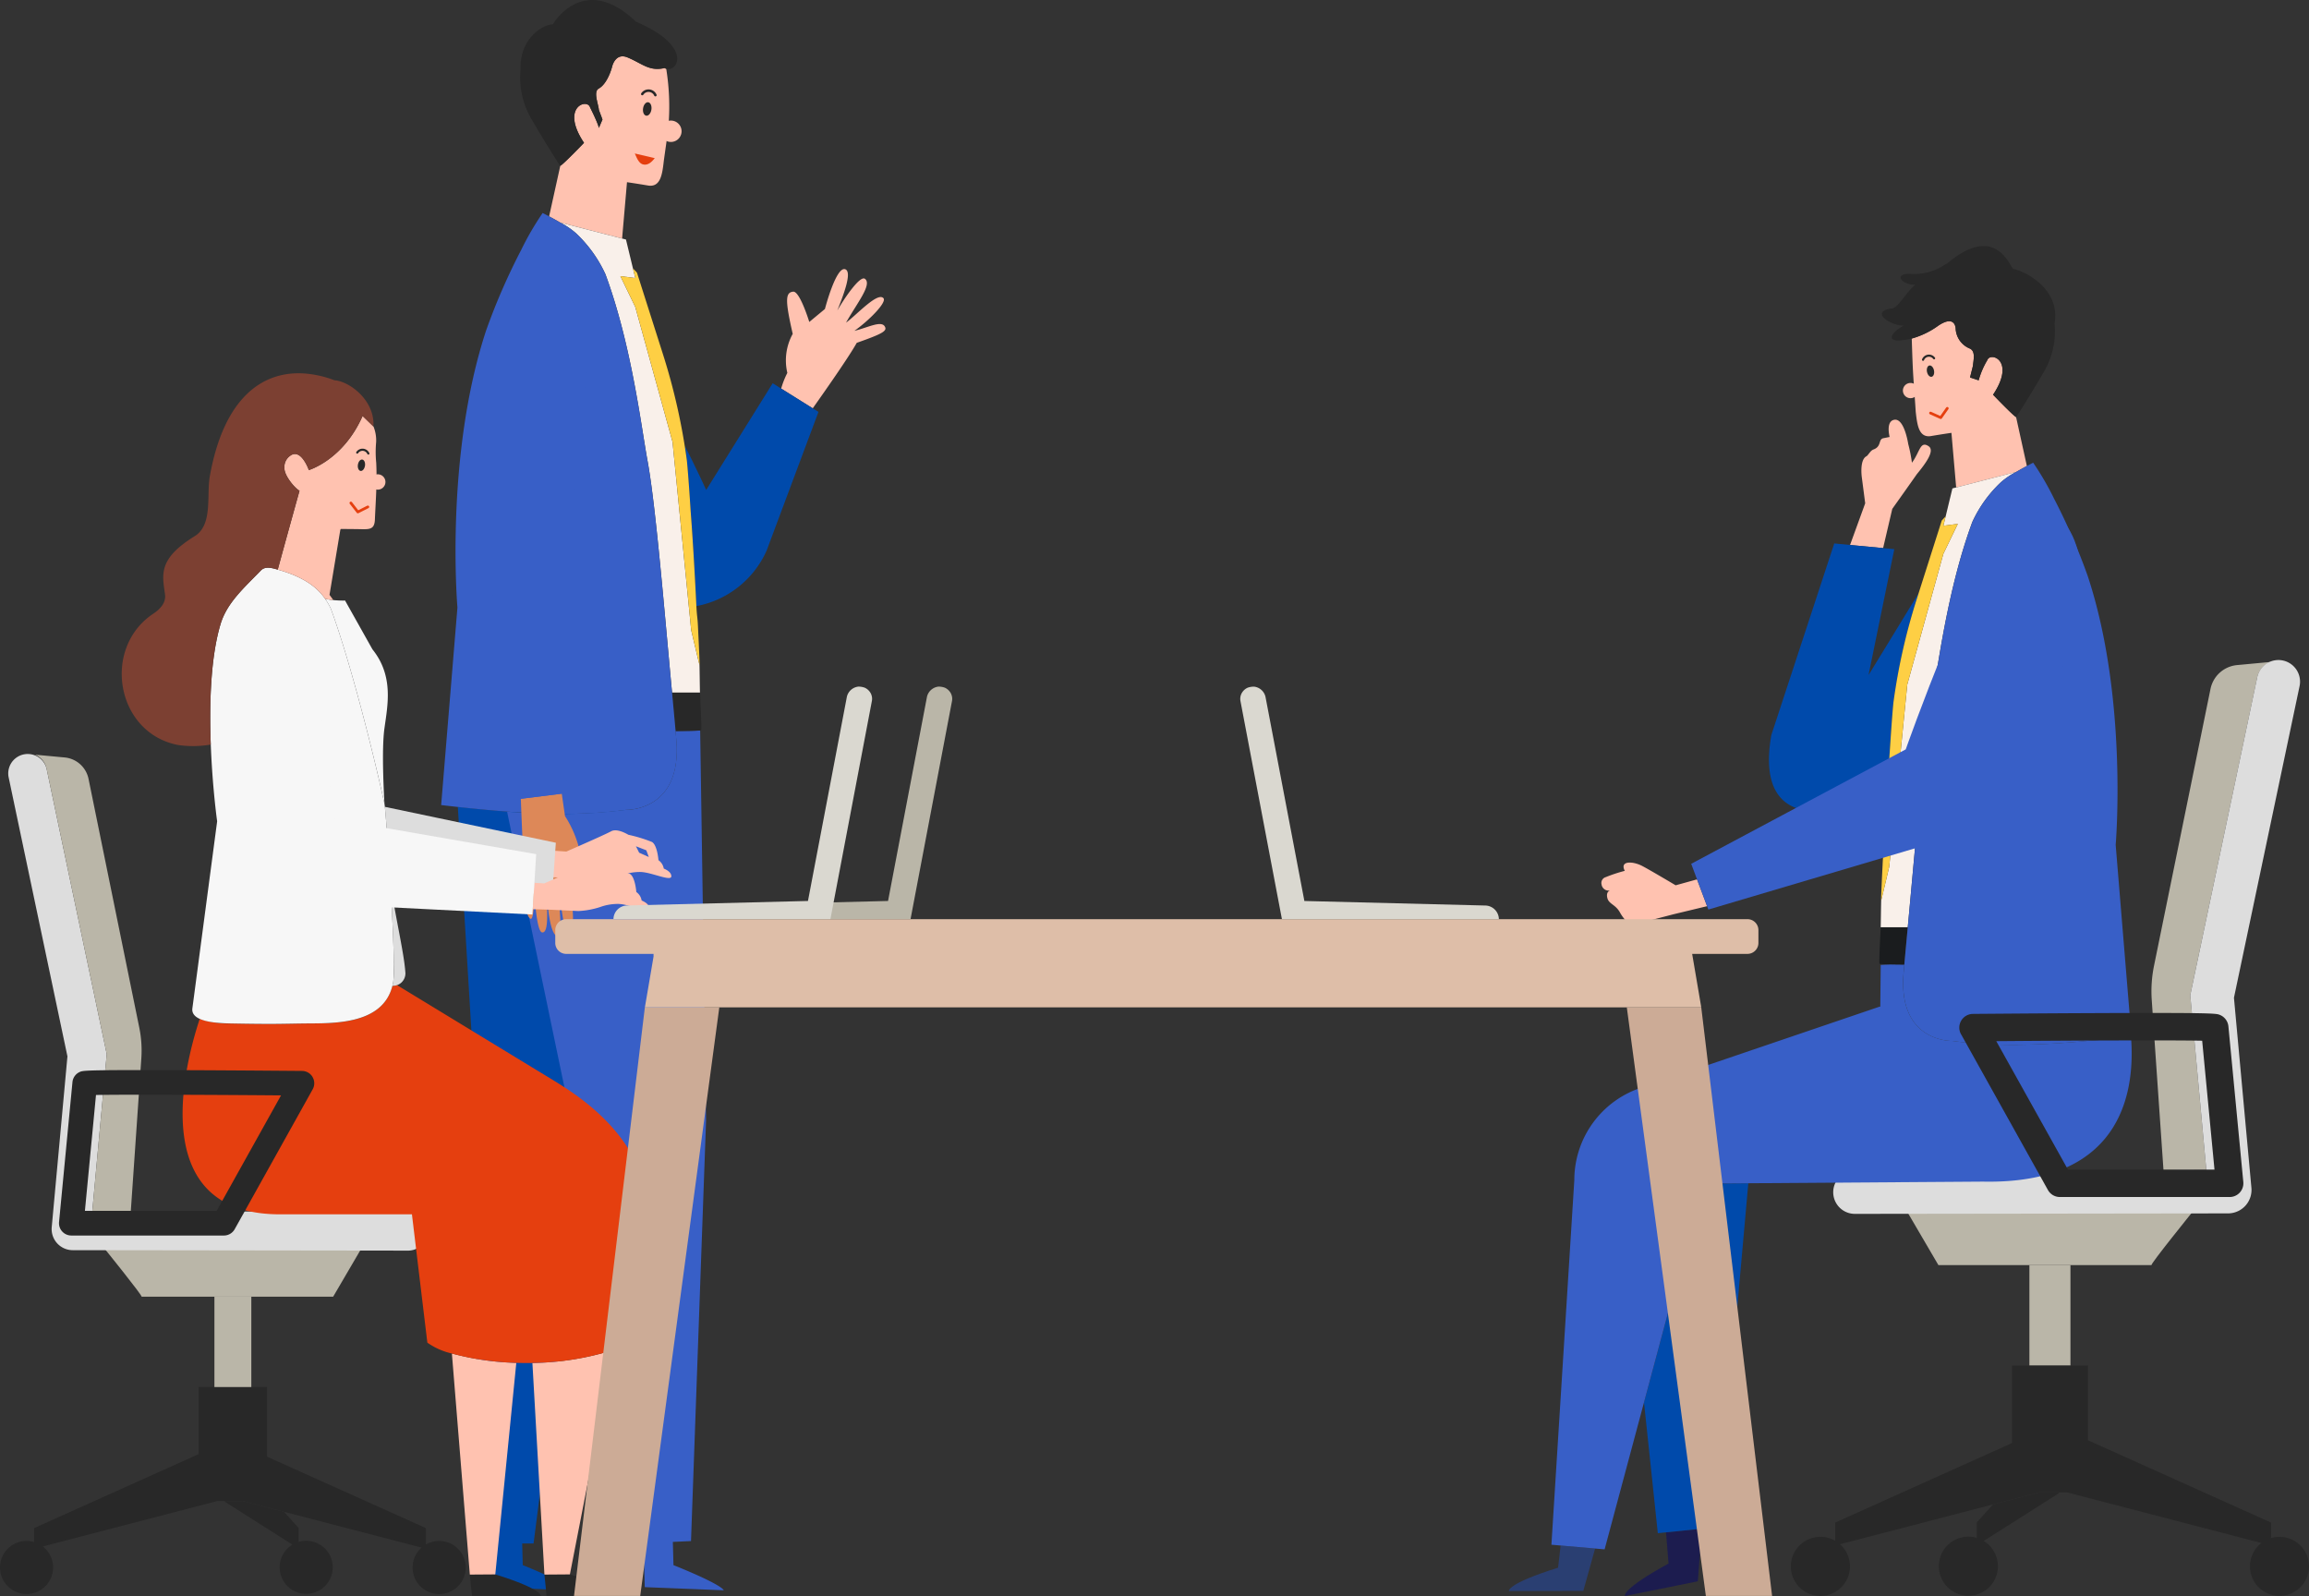
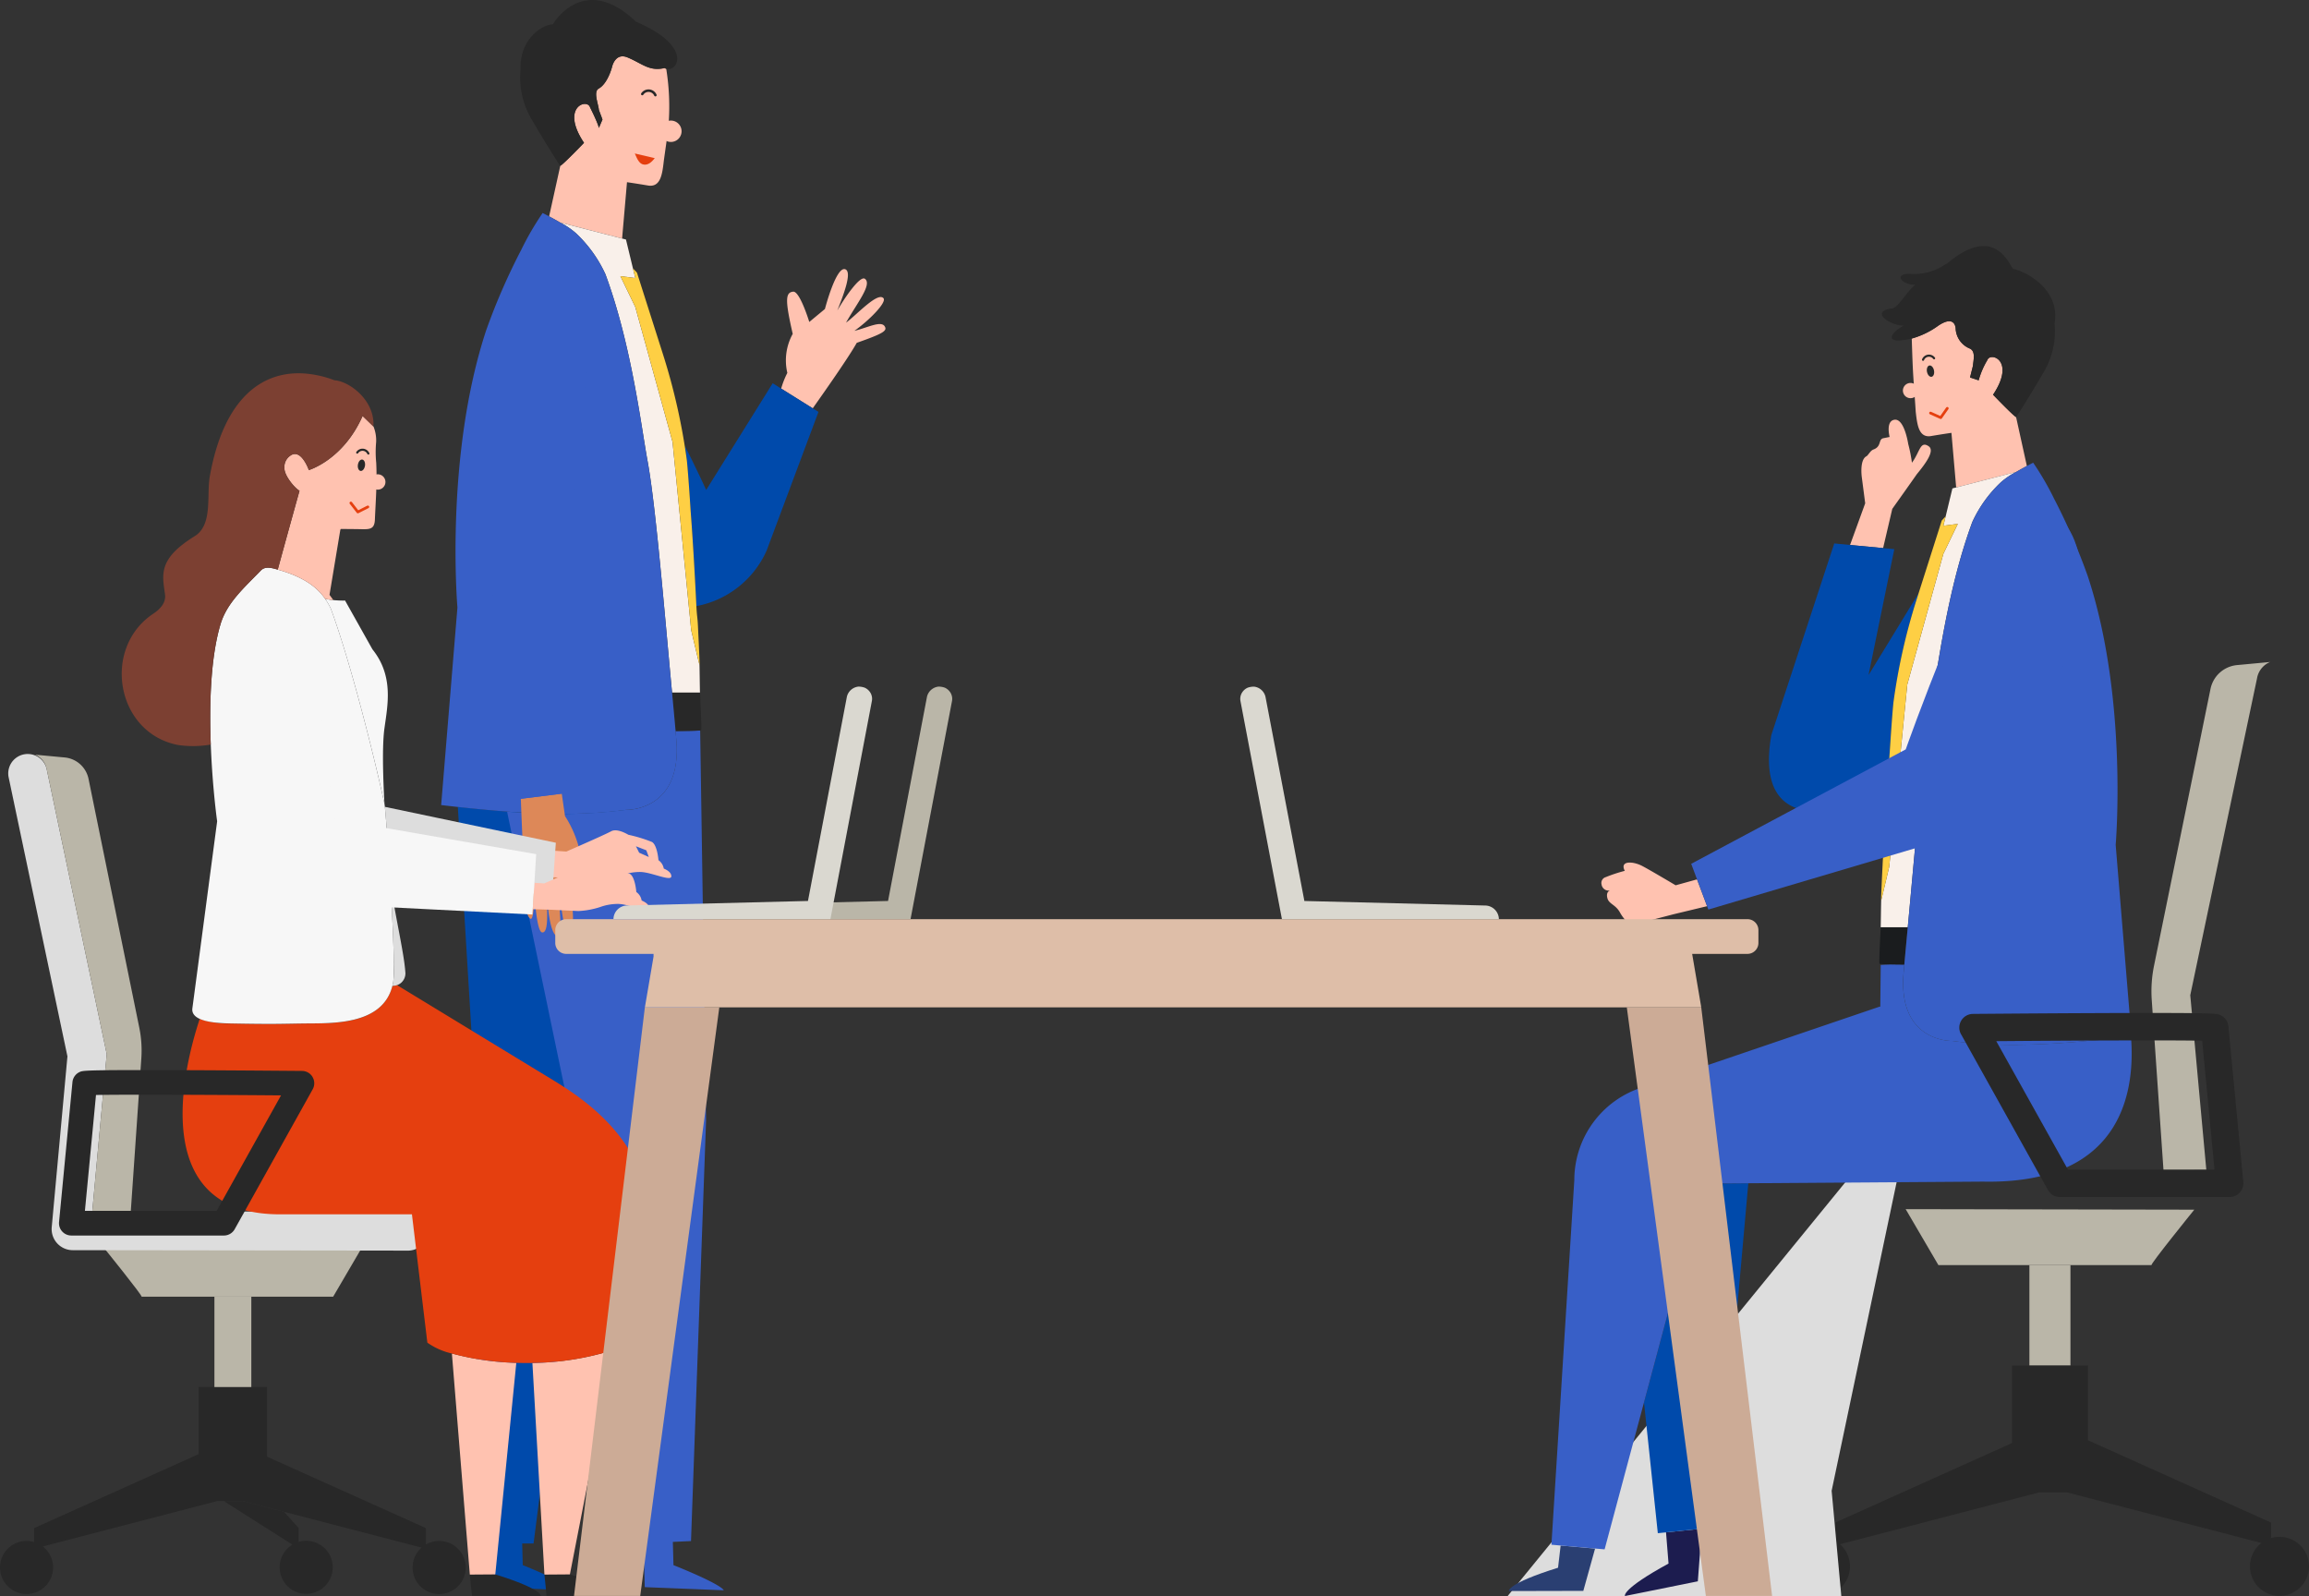
<svg xmlns="http://www.w3.org/2000/svg" width="367.513" height="254.028" viewBox="0 0 367.513 254.028">
  <rect x="0" y="0" width="367.513" height="254.028" fill="#333333" stroke="none" />
  <defs>
    <clipPath id="a">
      <rect width="367.513" height="254.028" fill="none" />
    </clipPath>
  </defs>
  <g clip-path="url(#a)">
    <path d="M92.907,183.465,99.624,128.9c-6.752.884-14.014.937-26.754-.468l3.062,50.5.088,66.738h2.429l.178,6.942,11.793.5s.777-.778-7.216-4.005l-.09-3.44h1.812Z" fill="#004aab" />
    <path d="M107.194,249.113l-.1-3.7,2.89-.129,2.4-66.967-.941-62.057c-.583.064-2.635.086-3.923.1q.062.693.118,1.335c1,11.484-7.978,11.21-7.979,11.21a88.66,88.66,0,0,1-18.949.273L91.961,183.28l8.249,62.443,2.232-.1.18,6.992,12.571.5s0-.778-8-4.006" fill="#385fc7" />
    <path d="M140.814,51.939c-.6-.942-2.681.2-4.827.721,2.268-1.593,5.217-4.544,4.626-5.2-.933-1.039-4.267,2.668-5.95,3.893,1.689-3.036,4.219-6.1,3-6.979-.8-.58-3.376,3.265-4.39,5.051.95-2.4,2.4-6.107,1.284-6.561-1.464-.6-3.256,6.316-3.256,6.316l-2.49,2.063s-1.5-4.922-2.562-4.82c-1.244.121-1.313,1.316-.075,6.718a8.729,8.729,0,0,0-.857,6.21,13.414,13.414,0,0,0-.983,2.5l5.023,3.141c1.791-2.528,5.713-8.109,7.01-10.426,4.187-1.471,4.9-1.914,4.447-2.62" fill="#ffc2b0" />
    <path d="M129.355,64.986l-5.022-3.141L122.984,61,112.4,77.981c-1.18-2.563-2.334-4.909-3.371-6.98.114.757.212,1.51.289,2.247.126,1.2.289,3.343.468,5.991.045.673.091,1.369.137,2.1.073.948.143,1.911.212,2.9.267,3.9.5,8.055.7,12.178v.055a15.348,15.348,0,0,0,11.2-8.876l8.238-22.04Z" fill="#004aab" />
    <path d="M106.316,20.893a37.675,37.675,0,0,0-.276-9.943,1.147,1.147,0,0,1-.252-.121c-2.471.57-3.543-.707-5.906-1.687-1.982-.822-2.468,1.521-2.468,1.521s-.654,2.6-2.091,3.419c-.945.472-.076,2.495,0,3.42l.569,1.52-.574,1.346s0-.475-1.418-3.314c-.473-1.419-4.728,0-.945,5.679,0,0-3.231,3.372-3.779,3.667L87.4,34.443c.5.264,1.121.6,1.747.97l9.871,2.554L99.795,29s1.521.217,3.44.542c1.929.242,2.188-1.851,2.43-4.021Z" fill="#ffc2b0" />
    <path d="M101.212,3.44C92.852-4.539,88,3.862,88,3.862c-2.057.141-5.319,2.66-5.151,7.179a13.094,13.094,0,0,0,1.9,8.17c1.873,3.237,4.175,6.893,4.427,7.188.547-.3,3.778-3.667,3.778-3.667-3.782-5.679.472-7.1.946-5.679,1.418,2.838,1.418,3.313,1.418,3.313l.575-1.346-.569-1.52c-.077-.925-.946-2.948,0-3.419,1.437-.825,2.09-3.42,2.09-3.42s.486-2.343,2.47-1.521c2.361.981,3.434,2.256,5.9,1.687a1.147,1.147,0,0,0,.252.121c1.752.6,4.419-3.547-4.828-7.507" fill="#282828" />
    <path d="M111.411,110.224h-4.445l.018.194c.2,2.172.39,4.18.545,5.937,1.488-.01,4-.039,4.08-.124.12-.13-.2-6.006-.2-6.006" fill="#282828" />
    <path d="M111.411,110.225h0c-.024-.691-.052-3.684-.077-4.4-.161-.591-1.324-5.549-1.324-5.549L107.045,70.34l-5.93-21.476-2.371-4.911,1.762.227.608.078-.37-1.534-1.112-4.6-.3-.078L89.146,35.412a12.233,12.233,0,0,1,2.541,1.721,20.909,20.909,0,0,1,4.676,6.515c4.162,11.253,5.683,24.173,6.706,29.714,1.317,7.113,2.738,24.585,3.9,36.863l.018.194-.018-.194Z" fill="#f9f0ea" />
    <path d="M100.506,44.182l-1.758-.23,2.371,4.909,5.929,21.478,2.965,29.935s1.164,4.959,1.324,5.551c.047.17-.055-2.238-.234-5.867-.081-1.914-.17-1.585-.266-3.545-.2-4.124-.436-8.274-.7-12.177-.068-.986-.138-1.95-.211-2.9-.047-.731-.093-1.428-.137-2.1-.179-2.647-.343-4.791-.469-5.992a99.729,99.729,0,0,0-3.752-16.714L101.383,43.4l-.632-.677.37,1.534Z" fill="#fecf44" />
    <path d="M107.646,117.69q-.054-.641-.117-1.335c-.156-1.756-.341-3.765-.546-5.937-.006-.065-.011-.128-.018-.194-1.16-12.278-2.581-29.752-3.9-36.862-1.023-5.543-2.544-18.463-6.7-29.716a20.912,20.912,0,0,0-4.677-6.515,12.318,12.318,0,0,0-2.54-1.718c-1.4-.812-2.779-1.51-2.779-1.51a46.5,46.5,0,0,0-3.421,5.889,101.533,101.533,0,0,0-5.553,12.742C70.742,72.675,72.808,96.69,72.808,96.69l-2.591,31.446c14.44,1.715,22.23,1.715,29.45.766,0,0,8.978.273,7.979-11.21" fill="#385fc7" />
    <path d="M92.038,134.52a17.539,17.539,0,0,0-2.108-4.63s-.287-1.976-.515-3.564l-6.516.817c.123,3.419.4,10.4.637,11.642.065,3.181-.125,6.6.833,7.409.669.561.637-3.492.714-5.429-.045,2.156.354,7.515,1.2,7.642,1.344.2.576-5.435.735-7.447.033,3.421.609,8.05,1.758,8.05.958,0,0-5.635.193-7.648.383,2.818.664,7.215,1.725,6.844,1.151-.4,0-6.844,0-6.844l.576-3.622s.383,3.825,2.109,3.622c.763-.088-.767-4.429-1.342-6.842" fill="#dd8858" />
    <path d="M92.638,47.582c-5.314-9.348-16.323-3.433-15.619,13.3.16,3.784,1.083,30.674,1.083,30.674L81.615,127.3l1.284-.162,6.515-.818.806-.1-.379-36.353s5.554-35.692,2.8-42.286" fill="#385fc7" />
    <rect width="6.534" height="16" transform="translate(323.01 201.356)" fill="#bab6a8" />
-     <path d="M317.224,239.446l-2.59,2.862v2.468a4.7,4.7,0,1,0,1.1.486l11.968-7.589v-.136h-3.125Z" fill="#282828" />
    <path d="M362.813,244.61a4.744,4.744,0,0,0-1.344.194v-2.466l-29.135-13.1V217.355H320.225v12.333L292.1,242.338v2.9a4.705,4.705,0,1,0,.763.55l24.365-6.343,7.348-1.913h4.419l30.948,8.057a4.7,4.7,0,1,0,2.874-.981" fill="#282828" />
    <path d="M349.25,192.537l-19.7-.036-6.533-.011-19.7-.036,5.207,8.9h33.932c-.337,0,6.8-8.818,6.8-8.818" fill="#bab6a8" />
    <path d="M359.266,107.85,348.614,158.4l2.559,27.839-6.821.007-1.868-27.071a20.355,20.355,0,0,1,.363-5.468l8.987-44.049a4.766,4.766,0,0,1,4.226-3.8l5.269-.494a3.436,3.436,0,0,0-2.065,2.474" fill="#bab6a8" />
-     <path d="M295.227,186.318l49.125-.065,6.821-.009-2.56-27.835,10.648-50.559a3.444,3.444,0,0,1,6.766,1.293c-.008.042-.017.085-.027.127l-10.432,49.538,2.779,30.241a3.734,3.734,0,0,1-3.378,4.061c-.112.011-.223.016-.336.016l-59.4.078a3.443,3.443,0,0,1-.009-6.886" fill="#ddd" />
+     <path d="M295.227,186.318a3.444,3.444,0,0,1,6.766,1.293c-.008.042-.017.085-.027.127l-10.432,49.538,2.779,30.241a3.734,3.734,0,0,1-3.378,4.061c-.112.011-.223.016-.336.016l-59.4.078a3.443,3.443,0,0,1-.009-6.886" fill="#ddd" />
    <path d="M265.573,248.857l-.4-4.964,5.69-.581-.627,8.376-11.6,2.34s-.649-1.031,6.946-5.171" fill="#1c1c4f" />
    <path d="M271,188.385l7.271-.05-4.878,54.717-2.535.261-5.69.581-1.3.134-2.2-20.811Z" fill="#004aab" />
    <path d="M247.988,249.516,248.4,246l5.482.477-1.872,6.731-11.839.028s-.435-1.14,7.821-3.715" fill="#2a3f72" />
    <path d="M250.576,187.841a15.482,15.482,0,0,1,10.9-14.8l37.687-12.818.114.006.07-6.633,1.62-.1c.718.015,1.518.022,2.136.027-.04.446-.077.88-.114,1.292-.968,11.126,7.732,10.86,7.732,10.86,6.98.918,14.514.919,28.453-.734.62,7.49-.45,23.6-23.544,23.129l-37.357.26-7.271.05-9.335,34.832L255.4,246.6l-1.518-.131-5.483-.478-1.466-.127Z" fill="#385fc7" />
    <path d="M322.608,74.17l-1.718-7.791c-.532-.286-3.66-3.553-3.66-3.553,3.663-5.5-.459-6.876-.917-5.5a12.832,12.832,0,0,0-1.374,3.209l-1.374-.459.459-1.833c.074-.9.457-2.292-.459-2.75a3.619,3.619,0,0,1-2.291-3.209s-.053-2.255-2.749-.458a13.226,13.226,0,0,1-4.24,2.059c.045,1.378.087,2.756.146,4.134.108,2.511.331,5,.485,7.505.233,2.1.484,4.127,2.351,3.894,1.86-.314,3.334-.526,3.334-.526l.753,8.69,9.564-2.474c.606-.352,1.21-.682,1.69-.94" fill="#ffc2b0" />
    <path d="M320.486,42.806l-.084-.052h.029c-.441,0-2.585-7.488-10.523-.817-.155.083-.312.172-.47.265a8.687,8.687,0,0,1-5.5,1.375c-2.565,0-1.316,1.759.927,1.757-1.2.787-2.7,3.62-3.676,3.743-3.664.458-.458,2.75,1.832,2.75-1.832.917-3.206,2.75,0,2.292a12.484,12.484,0,0,0,1.258-.234,13.25,13.25,0,0,0,4.241-2.058c2.7-1.8,2.749.458,2.749.458a3.619,3.619,0,0,0,2.291,3.208c.916.459.533,1.853.459,2.751l-.459,1.833,1.374.458a12.824,12.824,0,0,1,1.374-3.208c.459-1.375,4.581,0,.917,5.5,0,0,3.128,3.268,3.66,3.554.245-.287,2.474-3.828,4.289-6.963a12.7,12.7,0,0,0,1.841-7.915c.941-5.267-4.237-8.177-6.53-8.7" fill="#282828" />
    <path d="M301.186,80.991s3.2-4.5,3.911-5.524c1.415-1.715,2.911-3.753,1.871-4.447-1.367-.911-1.367.909-2.655,2.628a23.161,23.161,0,0,0-.589-2.978s-.6-4.053-2.169-3.865c-1.468.176-.792,2.744-.792,2.744l-.953.19c-.9.136-.275,1.314-1.611,1.8-.529.191-.826.922-1.139,1.088-1.105.588-.731,3.293-.731,3.293l.545,4.186-2.41,6.632,5.26.5Z" fill="#ffc2b0" />
    <path d="M300.788,119.6c.046-.709.091-1.385.135-2.035.172-2.565.329-4.643.452-5.8a96.609,96.609,0,0,1,3.636-16.192l.379-1.19c-4.174,6.869-7.982,13.056-7.982,13.056l4.1-20.03-1.782-.17-5.258-.5-2.521-.241L281.933,117c-3.187,18.211,14.928,11.3,17.754,8.2.269-.3.52-.583.777-.873.042-.641.082-1.284.125-1.912.064-.954.134-1.886.2-2.8" fill="#004aab" />
    <path d="M299.343,147.587h4.307c-.006.064-.011.125-.018.188-.2,2.1-.377,4.05-.53,5.752-1.44-.009-3.874-.038-3.953-.121-.116-.126.194-5.819.194-5.819" fill="#1a1c1e" />
    <path d="M299.343,147.587h0c.022-.67.05-3.567.075-4.263.154-.574,1.282-5.377,1.282-5.377l2.873-29,5.744-20.806,2.3-4.756-1.708.222-.589.075.359-1.486,1.077-4.459.292-.076,9.867-2.553a11.951,11.951,0,0,0-2.463,1.667,20.257,20.257,0,0,0-4.53,6.311c-4.03,10.9-5.5,23.418-6.5,28.787-1.274,6.89-2.651,23.817-3.774,35.713-.006.064-.011.125-.018.188.006-.063.011-.124.018-.188Z" fill="#f9f0ea" />
    <path d="M309.907,83.606l1.708-.222-2.3,4.756-5.741,20.807-2.872,29s-1.128,4.8-1.283,5.376c-.044.166.052-2.167.226-5.684.079-1.854.165-1.535.258-3.434.2-4,.422-8.017.683-11.8.064-.954.133-1.888.2-2.8.046-.709.091-1.385.135-2.035.173-2.565.329-4.643.452-5.8a96.6,96.6,0,0,1,3.638-16.2l4.052-12.722.614-.653-.359,1.485Z" fill="#fecf44" />
    <path d="M302.989,154.819q.054-.619.113-1.293c.153-1.7.332-3.648.531-5.752.005-.063.012-.124.017-.188,1.124-11.9,2.5-28.824,3.776-35.713.994-5.369,2.464-17.885,6.5-28.787a20.227,20.227,0,0,1,4.531-6.311,11.877,11.877,0,0,1,2.462-1.667c1.352-.786,2.692-1.462,2.692-1.462a45.3,45.3,0,0,1,3.314,5.7A98.265,98.265,0,0,1,332.3,91.7c6.446,19.515,4.443,42.773,4.443,42.773l2.509,30.467c-13.989,1.661-21.536,1.661-28.529.741,0,0-8.7.266-7.73-10.859" fill="#385fc7" />
    <path d="M266.707,140.907s-4.2-2.5-5.368-3.1c-1.424-.731-3.587-.864-2.73.8a24.032,24.032,0,0,0-3.026,1,.959.959,0,0,0-.674,1.148,1.149,1.149,0,0,0,1.29.992l.055-.008s-.706.184-.4,1.263c.266.917,1.346.983,2.033,2.313a6.764,6.764,0,0,0,.764,1.076c.766,1.078,3.416.244,3.416.244l4.3-1.118,5.343-1.285-1.6-4.269Z" fill="#ffc2b0" />
    <path d="M319.963,83.285c-5.757,5.136-16.637,35.99-16.637,35.99l-34.144,18.211.928,2.478,1.6,4.27.2.536,36.878-10.93c4.553-3.187,6.284-3.777,9.105-8.65,5.007-8.65,10.925-18.665,12.5-24.573,2.947-11.06-.834-23.961-10.431-17.336" fill="#385fc7" />
    <path d="M312.138,164.626l.413.738,11.407,20.454.257.461,1.741,3.122a2.182,2.182,0,0,0,1.906,1.121h27.023a2.183,2.183,0,0,0,2.182-2.184,2.072,2.072,0,0,0-.01-.208l-2.373-24.775a2.185,2.185,0,0,0-1.364-1.821c-.456-.182-.769-.308-10.7-.308-2.54,0-5.71.009-9.674.026-9.407.041-18.834.125-18.928.126a2.181,2.181,0,0,0-1.886,3.247m5.607,1.089c11.867-.1,27.606-.171,32.771-.07l1.96,20.51H329.144l-.187-.336Z" fill="#282828" />
    <path d="M4.227,245.259a4.252,4.252,0,0,1,1.207.176v-2.218l26.189-11.776V220.764H42.505V231.85l25.283,11.369v2.609a4.229,4.229,0,1,1-.687.494l-21.9-5.7L38.6,238.9H34.624L6.81,246.141a4.225,4.225,0,1,1-2.583-.882" fill="#282828" />
    <path d="M45.2,240.619l2.327,2.574v2.218a4.225,4.225,0,1,1-.985.437L35.79,239.026V238.9H38.6Z" fill="#282828" />
    <rect width="5.873" height="14.381" transform="translate(34.128 206.383)" fill="#bab6a8" />
    <path d="M16.418,198.457l17.709-.032L40,198.414l17.71-.031-4.682,8h-30.5c.3,0-6.114-7.926-6.114-7.926" fill="#bab6a8" />
    <path d="M64.973,192.867l-44.153-.059-6.13-.007,2.3-25.022L7.415,122.341a3.1,3.1,0,0,0-6.062,1.273l9.381,44.524-2.5,27.18a3.358,3.358,0,0,0,3.036,3.65c.1.009.2.013.3.014l53.384.071a3.095,3.095,0,1,0,.008-6.19" fill="#ddd" />
    <path d="M7.415,122.34l9.571,45.439-2.3,25.021,6.13.009,1.678-24.332a18.324,18.324,0,0,0-.324-4.913L14.092,123.97a4.284,4.284,0,0,0-3.8-3.41l-4.733-.444a3.09,3.09,0,0,1,1.852,2.225" fill="#bab6a8" />
    <path d="M78.834,250.585l-4.054.029.341,3.378,10.943.026s.4-1.053-7.225-3.433" fill="#282828" />
    <path d="M90.707,250.585l-4.054.029.341,3.378,10.94.025s.4-1.053-7.227-3.433" fill="#282828" />
    <path d="M74.78,250.615l4.054-.029,3.343-33.672a43.474,43.474,0,0,1-10.251-1.488Z" fill="#ffc2b0" />
    <path d="M84.741,216.93l1.913,33.685,4.054-.03,6.974-35.738A44.658,44.658,0,0,1,84.74,216.93" fill="#ffc2b0" />
    <path d="M103.251,191.027c-1.911-10.1-9.712-15.755-15.047-19.007L63.2,156.8a2,2,0,0,1-.663.116l-.1.019c-1.579,6.28-9.61,5.93-13.894,5.977-3.56.04-4.777.137-11.787,0a14.324,14.324,0,0,1-4.972-.731c-3.1,9.394-7.759,31.518,13.342,31.088H65.565l2.454,20.43a10.946,10.946,0,0,0,3.907,1.73,43.483,43.483,0,0,0,10.252,1.488q1.254.04,2.562.018a44.628,44.628,0,0,0,12.942-2.086,33.827,33.827,0,0,0,9.391-4.706Z" fill="#e53f0f" />
    <path d="M105.651,138.254a2.057,2.057,0,0,0-.847-1.347s-.174-2.38-1.026-2.892a22.931,22.931,0,0,0-3.756-1.147c-1.058-.612-2.1-.909-2.736-.563-1.1.6-7.138,3.228-7.138,3.228l-2-.128-.263,4.219,3.469.106,4.217.2A13.221,13.221,0,0,0,99,139.3a8.249,8.249,0,0,1,2.9-.513c1.709,0,4.954,1.584,4.954.684,0-.53-.5-.924-1.2-1.227m-3.922-2.525-.513-1.025,1.649.639.4,1.069Z" fill="#ffc2b0" />
    <path d="M61.255,128.418c.161,1.5.528,6.414.851,11.738q.083.615.176,1.24l25.619.939.179-2.589.29-4.22.1-1.391Z" fill="#ddd" />
    <path d="M61.2,127.99c-.093-1.637-.489-8.613-.009-12.077.526-3.783,1.479-8.334-1.912-12.564l-4.356-7.764a15.212,15.212,0,0,1-3.159-.259,11.375,11.375,0,0,1,.885,1.527c3.239,8.758,7.07,24.25,8.555,31.137" fill="#f7f7f7" />
    <path d="M64.521,154.8c-.2-3.162-1.68-9.166-2.414-14.642.292,4.838.546,10.011.571,13.262a16.677,16.677,0,0,1-.086,2.791c-.007.063-.015.119-.025.17-.034.19-.075.371-.12.548l.1-.02a1.983,1.983,0,0,0,1.982-1.984c0-.042,0-.083,0-.125" fill="#ddd" />
    <path d="M62.68,153.417c-.025-3.25-.28-8.423-.572-13.261-.369-6.1-.8-11.666-.907-12.167-1.485-6.887-5.316-22.379-8.554-31.137a11.427,11.427,0,0,0-.885-1.526c-1.326-1.91-3.489-3.564-7.866-4.752-.875-.238-1.755-.416-2.384.238-2.635,2.734-5.383,5.114-6.408,8.531-3.337,11.122-.551,31.471-.54,31.365l-3.946,29.8c-.258,2.169,3.966,2.349,6.149,2.391,7.011.137,8.228.04,11.787,0,4.285-.047,12.317.3,13.9-5.976.045-.178.086-.36.121-.55.008-.053.016-.114.025-.17a24.53,24.53,0,0,0,.086-2.791" fill="#f7f7f7" />
    <path d="M102.128,143.326a2.057,2.057,0,0,0-.847-1.348s-.173-2.381-1.026-2.892a22.727,22.727,0,0,0-3.755-1.147c-1.059-.61-2.1-.908-2.737-.561-1.1.6-7.137,3.228-7.137,3.228l-1.572-.1-.263,4.205,3.036.092,4.217.2a13.146,13.146,0,0,0,3.432-.619,8.29,8.29,0,0,1,2.9-.512c1.709,0,4.954,1.585,4.954.683,0-.531-.5-.923-1.2-1.226" fill="#ffc2b0" />
    <path d="M52.975,130.33S50.63,99.907,45.288,95.139c-8.906-6.148-10.163,5.479-9.681,16.09.205,4.52,2.37,17.521,3.762,25.52a8.343,8.343,0,0,0,7.8,6.906l37.572,1.9.052-.835.263-4.205.285-4.564Z" fill="#f7f7f7" />
    <path d="M49.155,74.814s-1.251-3.594-2.99-2.255a2.147,2.147,0,0,0-.893,1.931c-.059,1.149,1.586,3.155,2.4,3.618,0,0-1.478,5.283-3.327,12.044-.046.169-.092.341-.139.511,4.163,1.18,6.259,2.8,7.552,4.661.423.078.855.136,1.29.18l-.6-.825,1.719-10.348.069-.14,2.108.019c2.341,0,3.315.367,3.336-1.742.135-2.934.356-5.889.2-8.827a17.27,17.27,0,0,1-.012-3.271,5.908,5.908,0,0,0-.41-2.46l-.2-.2-1.546-1.5c-3.079,7-8.556,8.61-8.556,8.61" fill="#ffc2b0" />
    <path d="M35.1,99.343c1.025-3.417,3.773-5.8,6.409-8.531.628-.653,1.509-.475,2.384-.238l.313.09c.047-.17.093-.341.14-.509,1.851-6.761,3.326-12.042,3.327-12.044-.816-.463-2.463-2.469-2.4-3.62a2.137,2.137,0,0,1,.891-1.928c1.739-1.341,2.992,2.254,2.992,2.254s5.475-1.615,8.555-8.612l1.555,1.51.173.169c.243-4.3-3.98-7.241-6.2-7.356a16.653,16.653,0,0,0-5.051-1.1c-6.466-.32-12.566,3.9-14.792,16.37-.545,3.058.514,7.736-2.414,9.546-5.825,3.6-5.167,6.073-4.719,9.241.192,1.358-.779,2.372-1.873,3.1-8.217,5.462-5.952,19.021,4,20.9a16.635,16.635,0,0,0,5.156-.078c-.24-6.318-.051-13.808,1.554-19.16" fill="#7c4032" />
    <path d="M49.756,171.429a1.957,1.957,0,0,0-1.679-.976c-.085,0-8.558-.076-17.013-.115-3.56-.016-6.411-.021-8.691-.021-8.923,0-9.2.111-9.616.275a1.966,1.966,0,0,0-1.224,1.637L9.4,194.5a1.961,1.961,0,0,0,1.762,2.14,1.776,1.776,0,0,0,.192.01H35.64a1.962,1.962,0,0,0,1.714-1.008l1.566-2.8.23-.415L49.4,174.038l.37-.663a1.961,1.961,0,0,0-.017-1.942m-15.1,20.989-.169.3H13.516l1.763-18.44c4.642-.09,18.786-.024,29.452.062Z" fill="#282828" />
    <path d="M282.057,254.018l-11.275-93.683H258.931l12.583,93.683Z" fill="#ccab96" />
    <path d="M91.363,254.018l11.275-93.683h11.851L101.9,254.018Z" fill="#ccab96" />
    <path d="M278.135,146.3H90.123a1.745,1.745,0,0,0-1.745,1.745h0v2.034a1.745,1.745,0,0,0,1.744,1.746h13.9v.426l-1.38,8.086H270.784l-1.451-8.513h8.8a1.746,1.746,0,0,0,1.746-1.746v-2.034a1.746,1.746,0,0,0-1.746-1.746" fill="#debea8" />
    <path d="M151.45,110.6a1.873,1.873,0,0,0-.189-.39.189.189,0,0,0-.019-.026,2.015,2.015,0,0,0-.863-.73,2.917,2.917,0,0,0-1.008-.17,2.113,2.113,0,0,0-1.823,1.6l-6.2,32.517-28.768.721a2.208,2.208,0,0,0-2.191,2.169h34.538l6.6-34.714a1.857,1.857,0,0,0-.076-.972" fill="#bab6a8" />
    <path d="M138.7,110.6a1.929,1.929,0,0,0-.19-.39.31.31,0,0,0-.018-.026,2.02,2.02,0,0,0-.863-.73,2.943,2.943,0,0,0-1.009-.17,2.113,2.113,0,0,0-1.823,1.6L128.6,143.4l-28.768.721a2.208,2.208,0,0,0-2.191,2.169h34.533l6.6-34.719a1.858,1.858,0,0,0-.076-.972" fill="#dad8d0" />
    <path d="M236.383,144.126l-28.771-.721-6.194-32.516a2.113,2.113,0,0,0-1.823-1.6,2.976,2.976,0,0,0-1.008.169,2,2,0,0,0-.864.731l-.019.027a1.9,1.9,0,0,0-.266,1.361l6.6,34.719h34.533a2.209,2.209,0,0,0-2.19-2.17" fill="#dad8d0" />
    <path d="M101.038,24.43c.384.887.721,1.691,1.458,1.77.588.062,1.124-.252,1.718-1.03Z" fill="#e53f0f" />
-     <path d="M103.674,17.491c-.105.588-.484,1-.847.917s-.571-.623-.465-1.211.484-1,.846-.916.571.623.466,1.21" fill="#282828" />
    <path d="M102.228,14.967a1.192,1.192,0,0,1,2.086.176" fill="none" stroke="#282828" stroke-linecap="round" stroke-linejoin="round" stroke-width="0.401" />
    <path d="M108.483,20.893a1.7,1.7,0,1,1-1.695-1.7,1.7,1.7,0,0,1,1.695,1.7" fill="#ffc2b0" />
    <path d="M55.846,80.058l1.11,1.428,1.593-.806" fill="none" stroke="#e53f0f" stroke-linecap="round" stroke-linejoin="round" stroke-width="0.432" />
    <path d="M58.083,74.174c-.09.5-.411.845-.718.776s-.484-.528-.394-1.026.41-.845.717-.776.484.528.4,1.026" fill="#282828" />
    <path d="M56.858,72.033A1.016,1.016,0,0,1,57.89,71.6a1.028,1.028,0,0,1,.737.586" fill="none" stroke="#282828" stroke-linecap="round" stroke-linejoin="round" stroke-width="0.34" />
    <path d="M61.349,76.714a1.222,1.222,0,1,1-1.223-1.223,1.223,1.223,0,0,1,1.223,1.223" fill="#ffc2b0" />
    <path d="M309.94,64.994,308.9,66.473l-1.629-.73" fill="none" stroke="#e53f0f" stroke-linecap="round" stroke-linejoin="round" stroke-width="0.432" />
    <path d="M306.719,59.223c.112.493.45.825.754.741s.458-.55.345-1.043-.451-.825-.754-.742-.458.551-.345,1.044" fill="#282828" />
    <path d="M307.841,57.026a1.01,1.01,0,0,0-1.759.233" fill="none" stroke="#282828" stroke-linecap="round" stroke-linejoin="round" stroke-width="0.34" />
    <path d="M305.3,62.165a1.211,1.211,0,1,1-1.211-1.211,1.212,1.212,0,0,1,1.211,1.211" fill="#ffc2b0" />
  </g>
</svg>